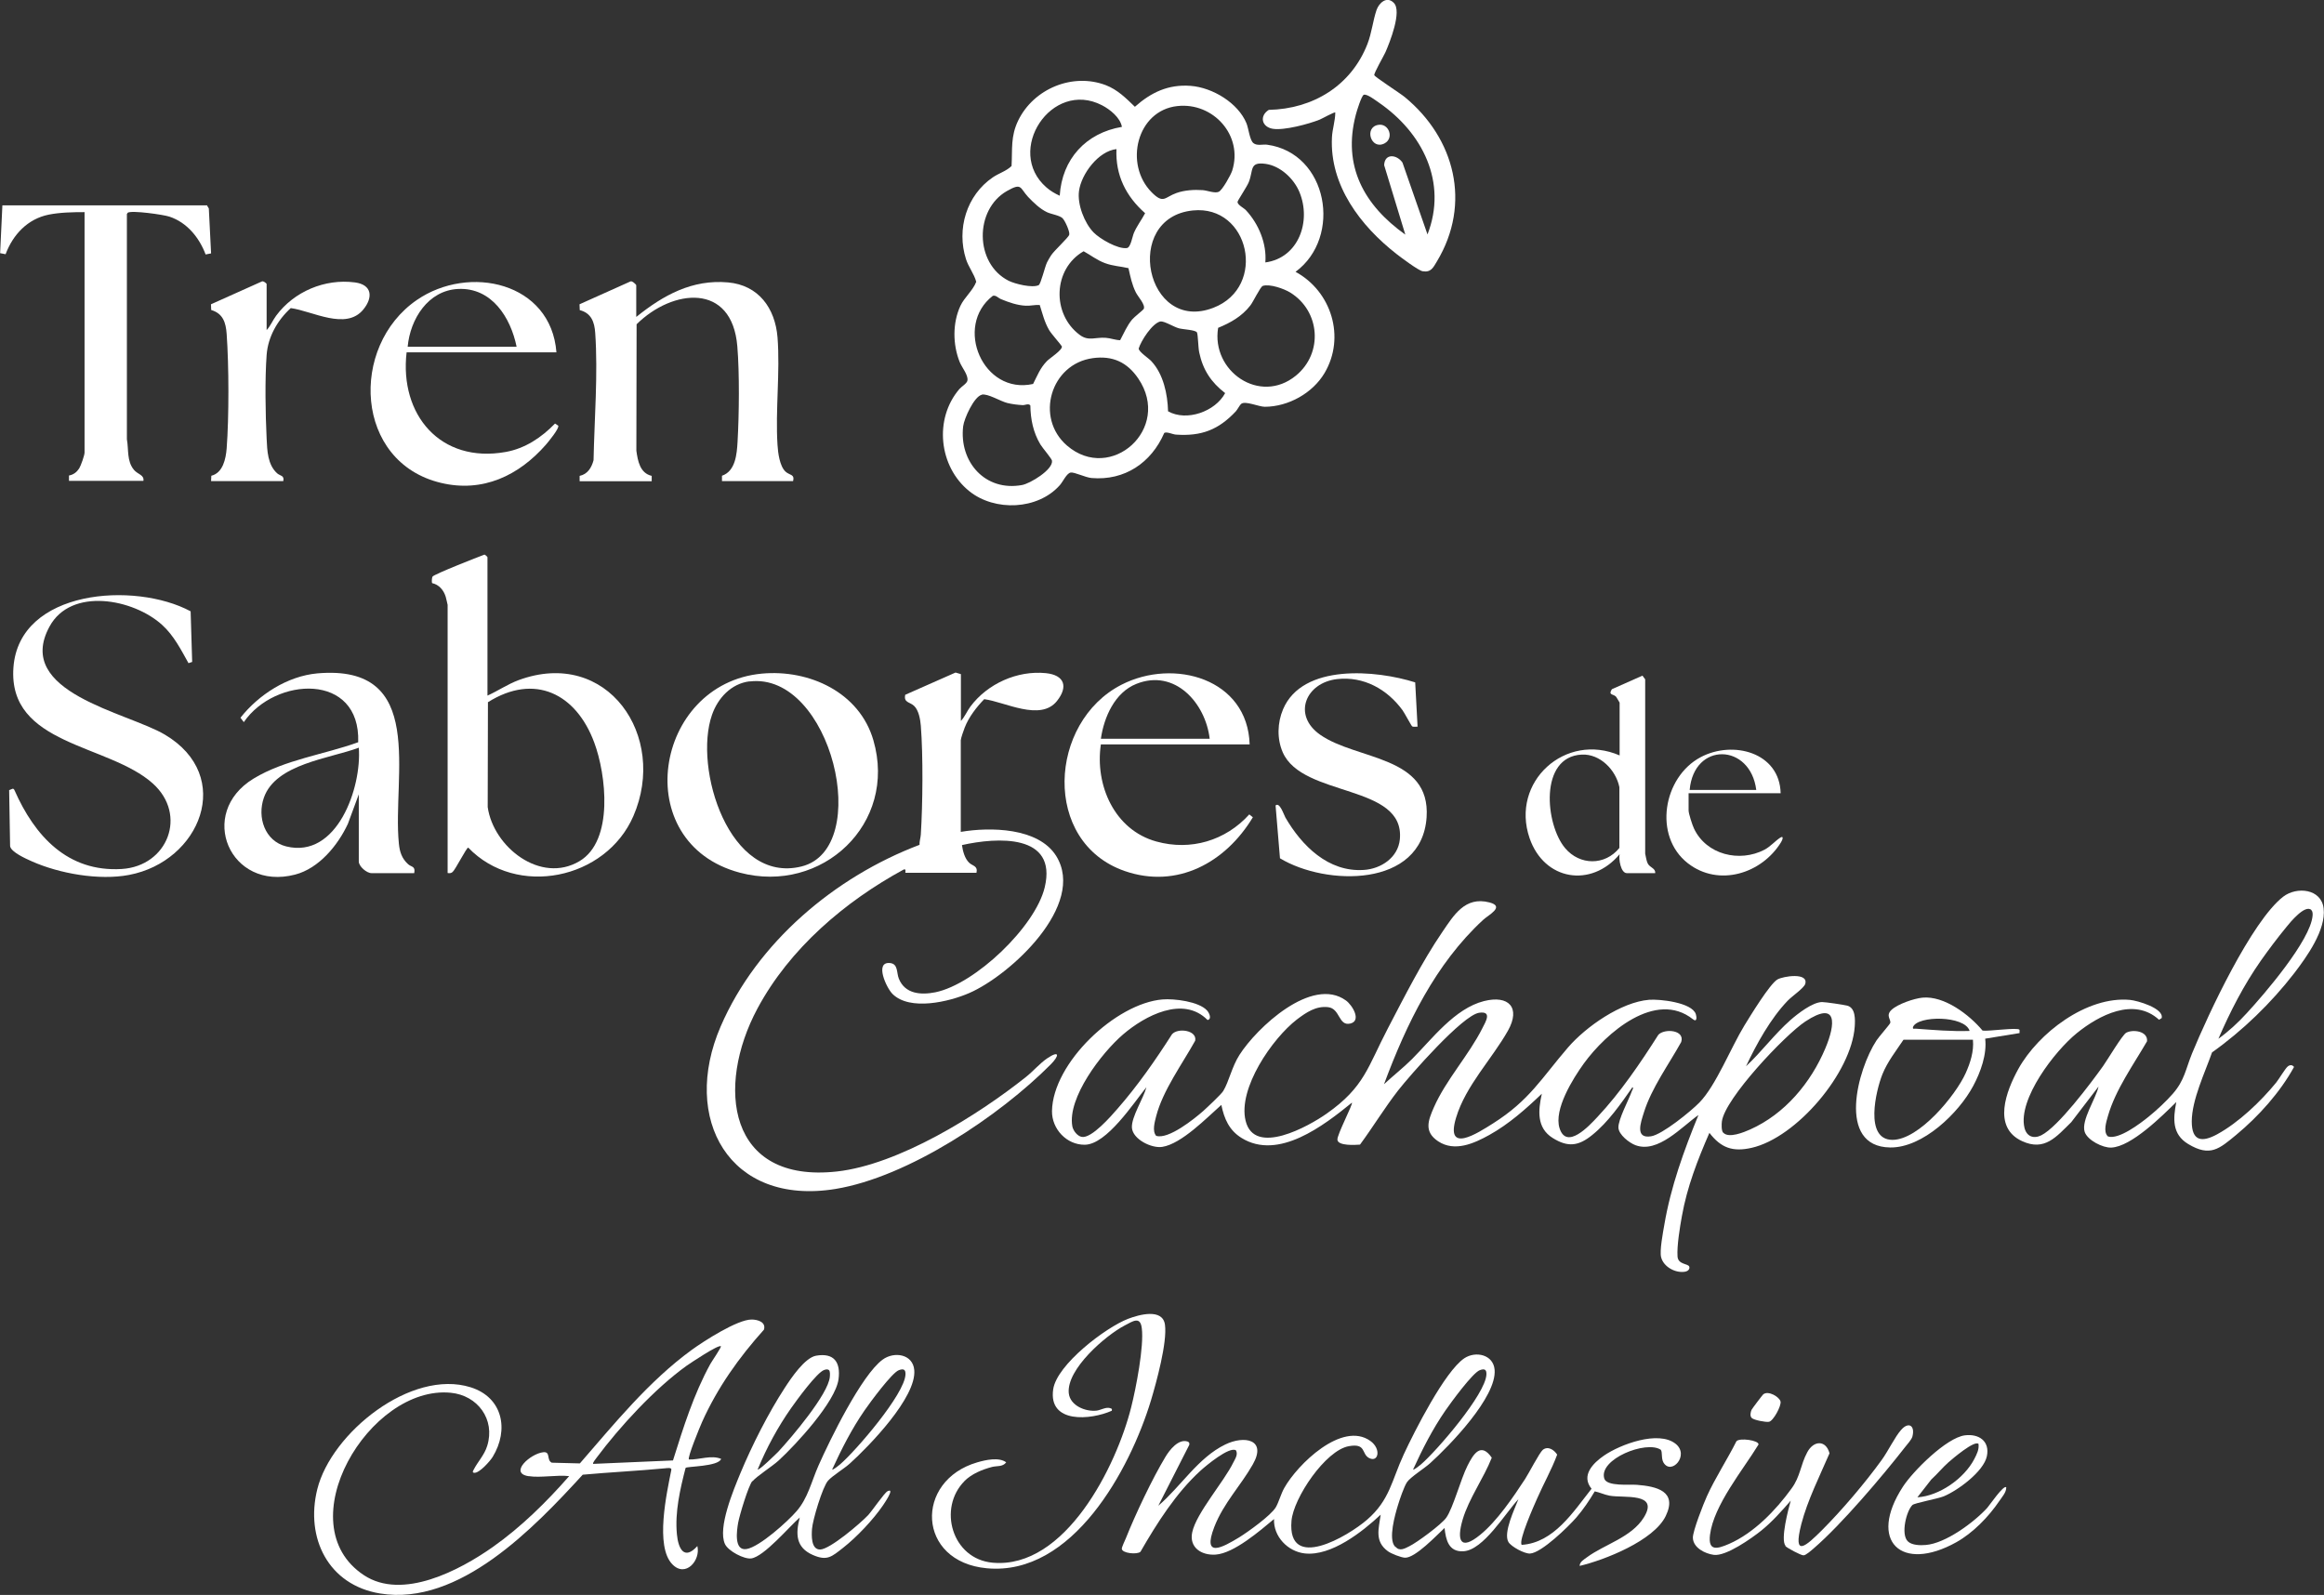
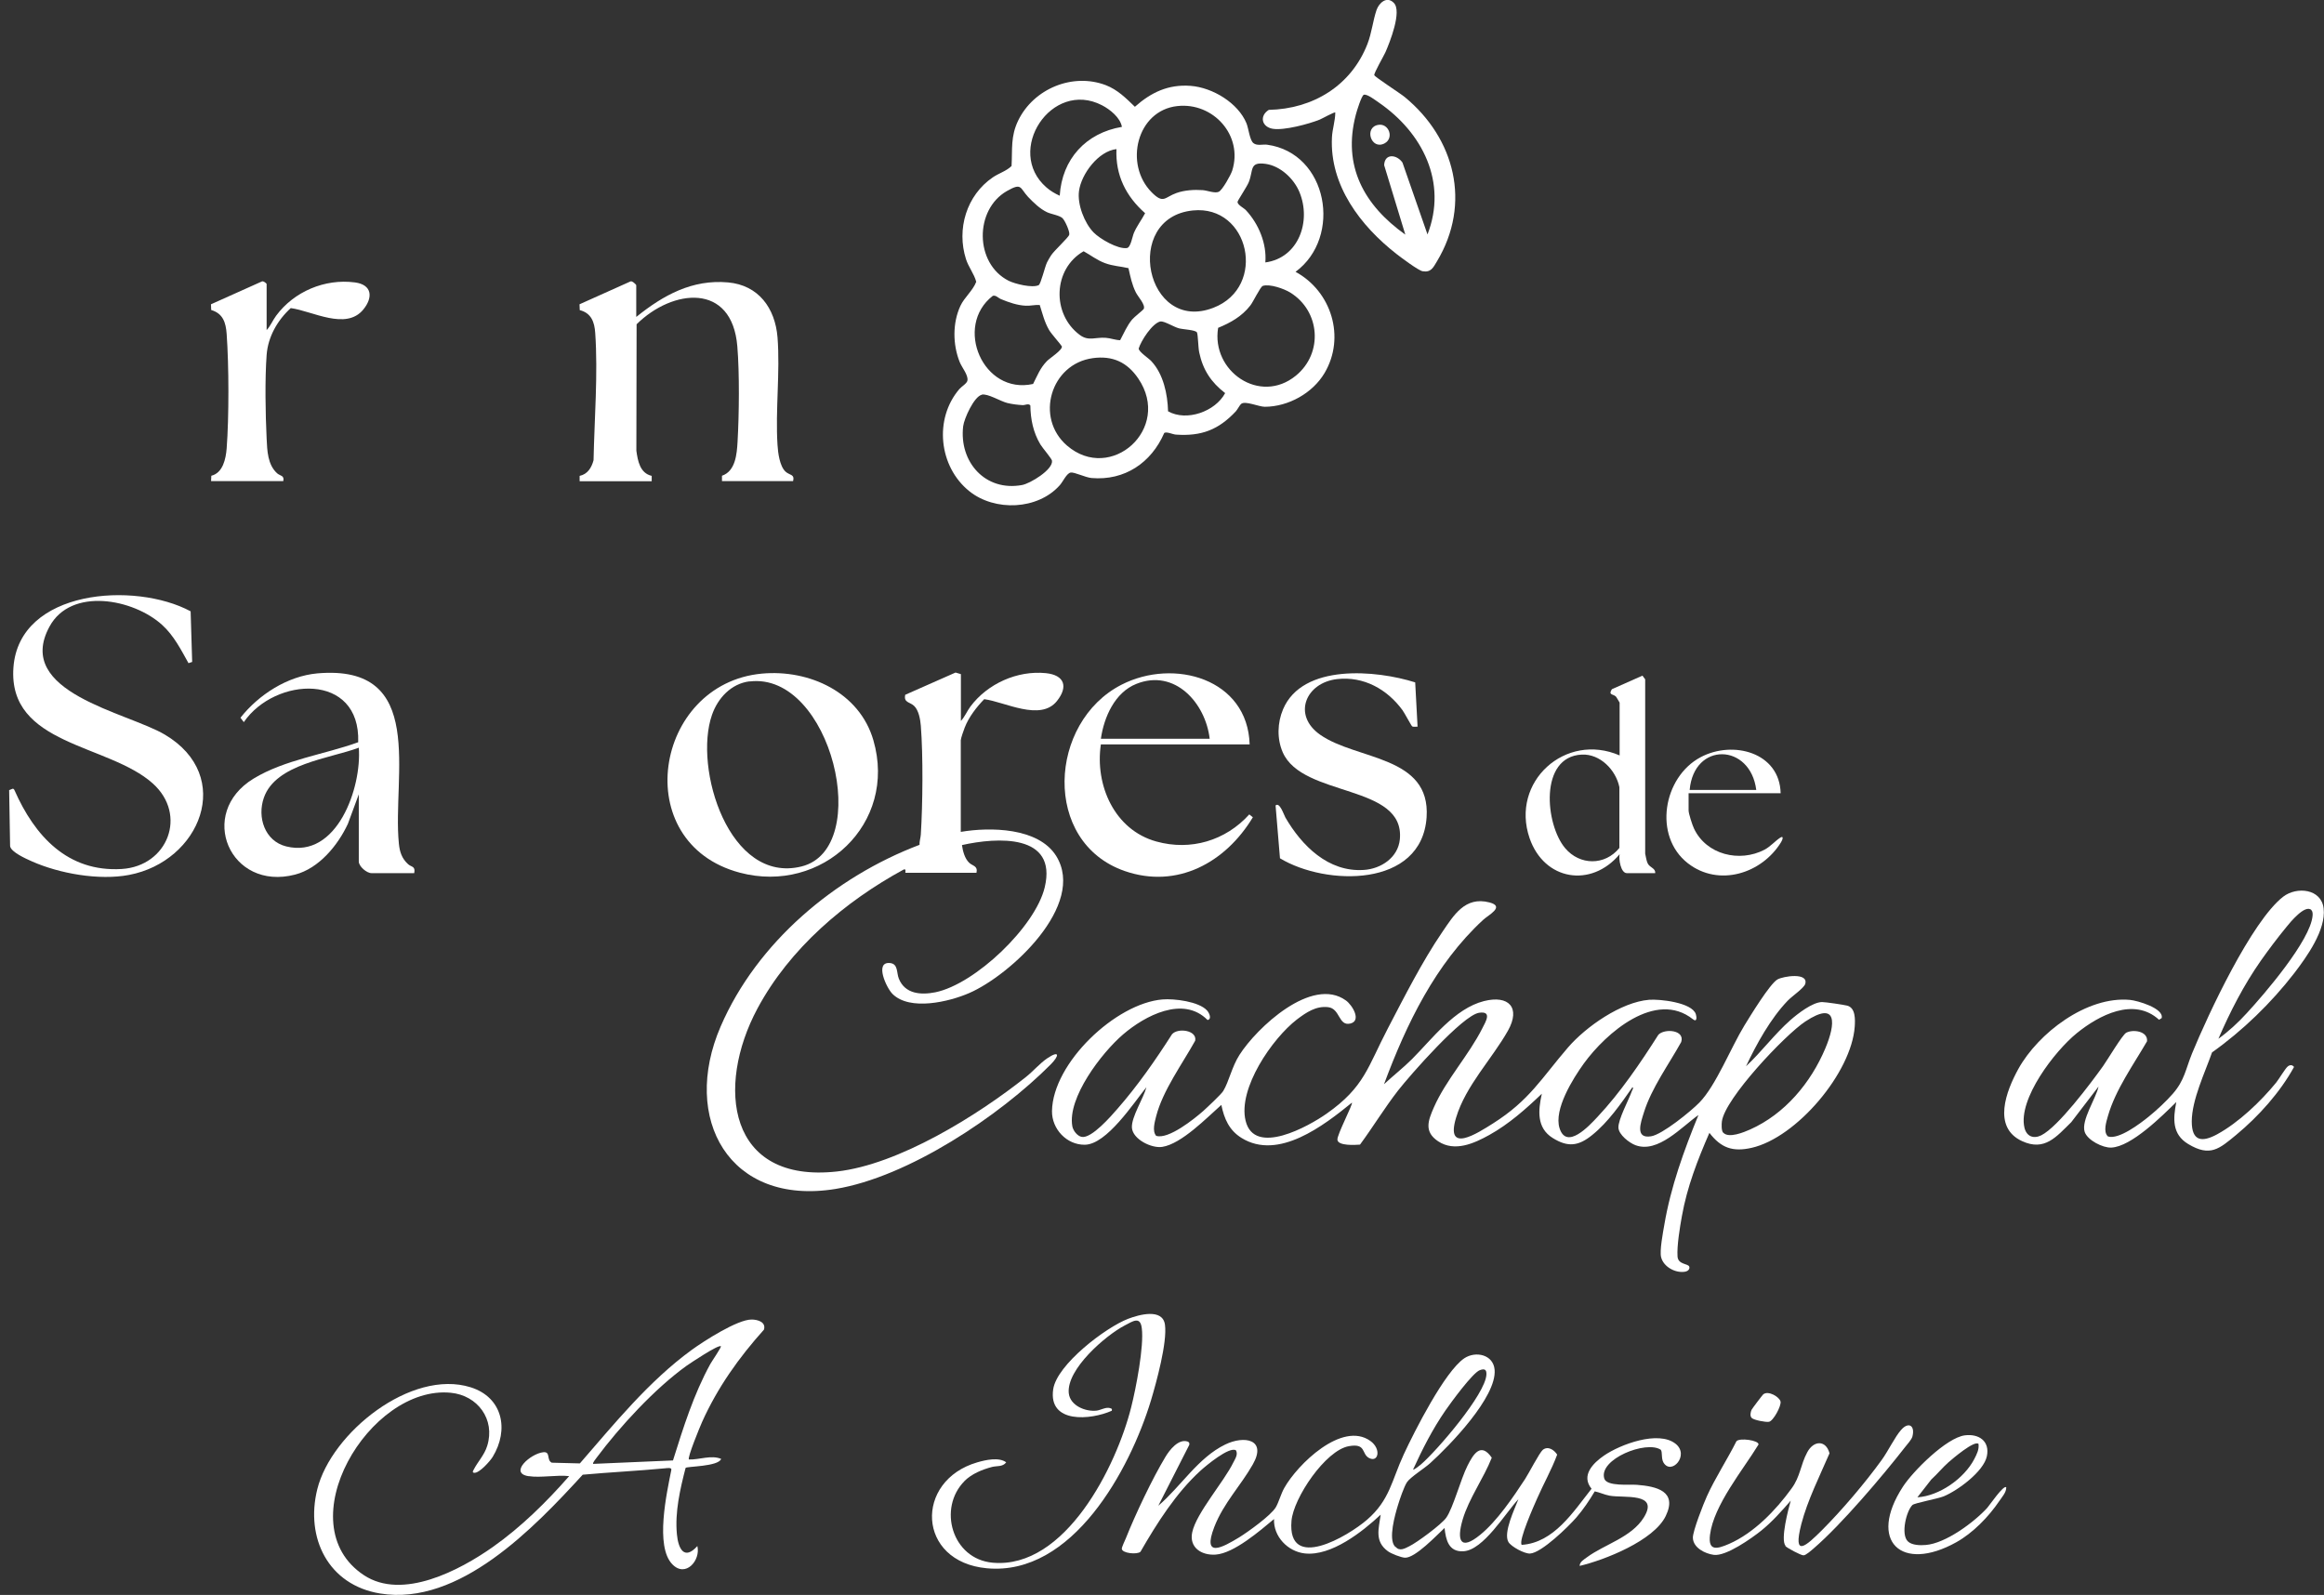
<svg xmlns="http://www.w3.org/2000/svg" id="Capa_2" data-name="Capa 2" viewBox="0 0 195.42 134.13">
  <rect x="0" y="0" width="195.42" height="134.13" fill="#333333" stroke="none" />
  <defs>
    <style>      .cls-1 {        fill: #fff;      }    </style>
  </defs>
  <g id="Capa_1-2" data-name="Capa 1">
-     <path class="cls-1" d="M104.37,33.96c-.12.1-.3.46-.45.63-1.45,1.55-2.89,2.11-5.04,1.96-.28-.02-.77-.27-.98-.14-1.09,2.51-3.33,4.03-6.12,3.79-.52-.05-1.44-.51-1.75-.46-.34.06-.65.77-.91,1.06-1.85,2.09-5.47,2.23-7.61.51-2.57-2.06-2.99-6.08-.84-8.59.2-.23.64-.47.68-.72.08-.46-.46-1.08-.65-1.55-.59-1.47-.61-3.29.06-4.73.33-.71,1.04-1.27,1.33-2.02-.18-.68-.64-1.22-.86-1.9-.81-2.53.04-5.38,2.26-6.89.52-.35,1.13-.52,1.57-.95.08-1.45-.09-2.48.56-3.83,1.3-2.67,4.57-4.03,7.36-2.97.99.38,1.71,1.1,2.45,1.82,1.36-1.21,2.81-1.9,4.68-1.76s4,1.45,4.7,3.14c.18.43.27,1.41.58,1.67s.8.09,1.16.14c5.11.7,6.35,7.77,2.39,10.69,3.02,1.64,4.22,5.5,2.44,8.51-1,1.69-3.04,2.83-5.02,2.84-.5,0-1.65-.52-1.98-.25ZM94.34,10.67c-.14-.78-1-1.47-1.68-1.82-4.24-2.19-8.19,3.85-4.67,6.91.33.29.72.52,1.12.7.19-3.08,2.2-5.28,5.23-5.79ZM99,8.92c-3.41.37-4.5,4.89-2.16,7.25,1.01,1.02,1.09.41,2.09.06.68-.24,1.48-.29,2.2-.24.4.03,1.02.29,1.35.14.31-.14,1.01-1.41,1.13-1.77.95-2.96-1.59-5.77-4.6-5.44ZM93.88,12.54c-1.51.16-2.96,2.09-3.15,3.53-.15,1.11.45,2.68,1.23,3.48.53.54,2.04,1.42,2.8,1.31.32-.05.45-.95.59-1.28.26-.6.64-1.08.94-1.65-1.61-1.42-2.5-3.19-2.41-5.38ZM106.4,22.07c2.8-.38,3.88-3.46,2.87-5.91-.47-1.14-1.61-2.21-2.85-2.38-1.38-.19-1.01.52-1.41,1.53-.13.35-.95,1.57-.95,1.67,0,.26.54.51.71.7,1.07,1.15,1.76,2.81,1.63,4.39ZM89.36,18.36c-.26-.25-.94-.34-1.31-.51-.6-.28-1.15-.82-1.6-1.29-.71-.77-.51-1.22-1.79-.49-2.73,1.57-2.71,6.09.15,7.54.54.27,2,.63,2.53.37.18-.09.52-1.54.7-1.91.09-.18.23-.42.34-.59.29-.44,1.46-1.49,1.53-1.74s-.36-1.19-.55-1.37ZM100.3,17.7c-5.95.61-3.95,10.39,1.74,8.18,4.54-1.76,3.02-8.67-1.74-8.18ZM94.88,22.55c-.69-.16-1.28-.17-1.96-.42s-1.2-.67-1.8-1c-2.58,1.48-2.7,5.28-.32,7.04.74.55,1.3.17,2.19.24.41.03.79.19,1.2.2.32-.59.57-1.21,1-1.73.18-.22.95-.82.98-.89.18-.35-.48-1.03-.66-1.4-.33-.66-.46-1.33-.62-2.04ZM106.18,24.05c-.2.06-.8,1.34-1.05,1.65-.71.91-1.65,1.44-2.7,1.87-.6,3.64,3.51,6.5,6.54,4.02,2.31-1.89,2.05-5.43-.48-6.99-.52-.32-1.71-.74-2.3-.56ZM83.48,24.88c-3.29,2.55-.82,8.35,3.39,7.41.37-.72.58-1.32,1.16-1.92.24-.25,1.33-.94,1.26-1.24-.02-.08-.89-1.06-1.07-1.37-.4-.69-.55-1.36-.79-2.11-.4-.03-.76.08-1.18.06-.7-.03-1.42-.28-2.07-.55-.25-.1-.43-.36-.71-.28ZM97.59,27.03c-.69.14-1.64,1.62-1.84,2.28,0,.28.86.83,1.07,1.07,1.01,1.09,1.36,2.76,1.4,4.21,1.56.88,3.97.02,4.8-1.53-1.18-.91-1.87-1.95-2.18-3.42-.09-.41-.1-1.51-.19-1.68-.11-.22-1.15-.25-1.52-.35-.42-.11-1.25-.63-1.54-.57ZM91.89,30.12c-3.54.48-4.88,5.01-2.17,7.35,3.68,3.18,8.85-1.42,6-5.63-.93-1.38-2.17-1.95-3.84-1.72ZM82.55,33.2c-.65.16-1.48,2-1.56,2.65-.35,2.99,1.85,5.51,4.95,4.94.68-.12,2.63-1.3,2.52-2.05-.03-.18-.8-1.07-.98-1.37-.6-1.01-.82-2.09-.84-3.27-.14-.2-.45-.02-.64-.03-.41-.02-.9-.08-1.3-.18-.57-.14-1.66-.82-2.15-.7Z" />
+     <path class="cls-1" d="M104.37,33.96c-.12.1-.3.46-.45.63-1.45,1.55-2.89,2.11-5.04,1.96-.28-.02-.77-.27-.98-.14-1.09,2.51-3.33,4.03-6.12,3.79-.52-.05-1.44-.51-1.75-.46-.34.06-.65.77-.91,1.06-1.85,2.09-5.47,2.23-7.61.51-2.57-2.06-2.99-6.08-.84-8.59.2-.23.64-.47.68-.72.08-.46-.46-1.08-.65-1.55-.59-1.47-.61-3.29.06-4.73.33-.71,1.04-1.27,1.33-2.02-.18-.68-.64-1.22-.86-1.9-.81-2.53.04-5.38,2.26-6.89.52-.35,1.13-.52,1.57-.95.08-1.45-.09-2.48.56-3.83,1.3-2.67,4.57-4.03,7.36-2.97.99.38,1.71,1.1,2.45,1.82,1.36-1.21,2.81-1.9,4.68-1.76s4,1.45,4.7,3.14c.18.43.27,1.41.58,1.67s.8.09,1.16.14c5.11.7,6.35,7.77,2.39,10.69,3.02,1.64,4.22,5.5,2.44,8.51-1,1.69-3.04,2.83-5.02,2.84-.5,0-1.65-.52-1.98-.25ZM94.34,10.67c-.14-.78-1-1.47-1.68-1.82-4.24-2.19-8.19,3.85-4.67,6.91.33.29.72.52,1.12.7.19-3.08,2.2-5.28,5.23-5.79ZM99,8.92c-3.41.37-4.5,4.89-2.16,7.25,1.01,1.02,1.09.41,2.09.06.68-.24,1.48-.29,2.2-.24.4.03,1.02.29,1.35.14.31-.14,1.01-1.41,1.13-1.77.95-2.96-1.59-5.77-4.6-5.44ZM93.88,12.54c-1.51.16-2.96,2.09-3.15,3.53-.15,1.11.45,2.68,1.23,3.48.53.54,2.04,1.42,2.8,1.31.32-.05.45-.95.59-1.28.26-.6.64-1.08.94-1.65-1.61-1.42-2.5-3.19-2.41-5.38ZM106.4,22.07c2.8-.38,3.88-3.46,2.87-5.91-.47-1.14-1.61-2.21-2.85-2.38-1.38-.19-1.01.52-1.41,1.53-.13.35-.95,1.57-.95,1.67,0,.26.54.51.71.7,1.07,1.15,1.76,2.81,1.63,4.39ZM89.36,18.36c-.26-.25-.94-.34-1.31-.51-.6-.28-1.15-.82-1.6-1.29-.71-.77-.51-1.22-1.79-.49-2.73,1.57-2.71,6.09.15,7.54.54.27,2,.63,2.53.37.18-.09.52-1.54.7-1.91.09-.18.23-.42.34-.59.29-.44,1.46-1.49,1.53-1.74s-.36-1.19-.55-1.37ZM100.3,17.7c-5.95.61-3.95,10.39,1.74,8.18,4.54-1.76,3.02-8.67-1.74-8.18ZM94.88,22.55c-.69-.16-1.28-.17-1.96-.42s-1.2-.67-1.8-1c-2.58,1.48-2.7,5.28-.32,7.04.74.55,1.3.17,2.19.24.41.03.79.19,1.2.2.32-.59.57-1.21,1-1.73.18-.22.95-.82.98-.89.18-.35-.48-1.03-.66-1.4-.33-.66-.46-1.33-.62-2.04M106.18,24.05c-.2.06-.8,1.34-1.05,1.65-.71.91-1.65,1.44-2.7,1.87-.6,3.64,3.51,6.5,6.54,4.02,2.31-1.89,2.05-5.43-.48-6.99-.52-.32-1.71-.74-2.3-.56ZM83.48,24.88c-3.29,2.55-.82,8.35,3.39,7.41.37-.72.58-1.32,1.16-1.92.24-.25,1.33-.94,1.26-1.24-.02-.08-.89-1.06-1.07-1.37-.4-.69-.55-1.36-.79-2.11-.4-.03-.76.08-1.18.06-.7-.03-1.42-.28-2.07-.55-.25-.1-.43-.36-.71-.28ZM97.59,27.03c-.69.14-1.64,1.62-1.84,2.28,0,.28.86.83,1.07,1.07,1.01,1.09,1.36,2.76,1.4,4.21,1.56.88,3.97.02,4.8-1.53-1.18-.91-1.87-1.95-2.18-3.42-.09-.41-.1-1.51-.19-1.68-.11-.22-1.15-.25-1.52-.35-.42-.11-1.25-.63-1.54-.57ZM91.89,30.12c-3.54.48-4.88,5.01-2.17,7.35,3.68,3.18,8.85-1.42,6-5.63-.93-1.38-2.17-1.95-3.84-1.72ZM82.55,33.2c-.65.16-1.48,2-1.56,2.65-.35,2.99,1.85,5.51,4.95,4.94.68-.12,2.63-1.3,2.52-2.05-.03-.18-.8-1.07-.98-1.37-.6-1.01-.82-2.09-.84-3.27-.14-.2-.45-.02-.64-.03-.41-.02-.9-.08-1.3-.18-.57-.14-1.66-.82-2.15-.7Z" />
    <path class="cls-1" d="M116.39,91.17c.75-.7,1.62-1.38,2.34-2.1,1.69-1.69,3.58-4.25,6.05-4.88,2.09-.53,3.11.55,2.02,2.49-1.33,2.36-3.55,4.62-4.36,7.31-.94,3.1,1.8,1.31,3.1.49,3.08-1.95,4.07-3.79,6.31-6.39,1.51-1.75,4.47-3.82,6.82-4.01.88-.07,3.61.22,3.93,1.21.08.25.1.7-.24.43-3.14-2.5-7.32,1.16-9.18,3.72-.91,1.26-2.54,3.86-2.04,5.44.59,1.86,2.5-.21,3.18-.94,1.92-2.04,3.63-4.56,5.13-6.92.51-.54,2.25-.42,1.92.61-1.04,1.88-2.5,3.87-3.14,5.93-.26.84-.77,2.22.6,2,.94-.14,3.36-2.11,4.07-2.84,1.39-1.42,2.65-4.63,3.79-6.49.48-.78,2.13-3.49,2.77-3.86.49-.28,2.62-.61,2.34.37-.1.35-1.13,1.05-1.48,1.42-1.44,1.5-2.62,3.64-3.5,5.51,1.3-1.21,2.4-2.71,3.73-3.88.6-.53,1.86-1.51,2.66-1.52.3,0,1.78.22,2.11.3.72.18.68,1.18.64,1.77-.27,3.86-4.88,9.33-8.67,10.19-1.59.36-2.57.01-3.55-1.26-.99,2.27-1.87,4.53-2.31,6.99-.17.93-.43,2.51-.37,3.41.05.7.91.58.99.86.06.21-.13.37-.32.41-.81.16-1.84-.38-2.05-1.21-.14-.54.16-2.1.27-2.73.54-3.19,1.65-6.25,2.87-9.23-1.41.99-3.4,3.24-5.29,2.54-.52-.19-1.41-.88-1.44-1.47-.03-.69.87-2.34,1.13-3.08.03-.09.17-.27.05-.33-.97,1.39-2.04,2.94-3.37,4.01-1.15.94-2.05,1.07-3.34.26-1.36-.85-1.22-2.32-.91-3.72-1.35,1.29-2.78,2.56-4.42,3.47-1.28.71-2.91,1.45-4.3.53-1.2-.8-.85-1.73-.36-2.85,1.02-2.32,2.94-4.39,4.08-6.66.28-.55.84-1.46-.27-1.3-1.39.2-5.82,5.26-6.82,6.54-1.14,1.47-2.11,3.07-3.2,4.55-.41.03-1.85.12-1.9-.41-.04-.42,1.32-2.99,1.22-3.12-2.35,1.91-6.18,4.89-9.28,2.97-1.05-.65-1.46-1.62-1.7-2.78-1.21,1.07-3.35,3.28-4.97,3.53-.9.14-2.48-.64-2.55-1.61-.06-.9.99-2.5,1.22-3.41-1.07,1.32-3.34,4.82-5.18,4.84-1.53.02-2.78-1.33-2.76-2.83.06-4.04,5.36-9.07,9.3-9.39.97-.08,3.05.17,3.74.93.19.21.42.73.04.8-2.05-2.08-5.28-.35-7.1,1.21s-4.7,5.34-4.27,7.73c.07.37.42.82.79.89.83.15,2.48-1.76,3.01-2.37,1.69-1.93,3.2-4.1,4.58-6.26.49-.57,2.13-.34,1.95.54-1.08,1.95-2.72,4.18-3.28,6.35-.12.48-.35,1.25,0,1.65,1.02.33,3.2-1.42,3.96-2.09.31-.28,1.52-1.41,1.68-1.68.48-.79.72-2.03,1.36-3.03,1.45-2.28,6.1-6.66,8.96-4.58.54.39,1.34,1.72.35,1.94s-.83-1.26-1.85-1.38-1.84.44-2.62,1.03c-2.08,1.6-4.98,5.81-4.32,8.52.73,3.03,5.32.46,6.82-.6,3.19-2.24,3.45-3.93,5.15-7.18,1.38-2.64,2.88-5.61,4.55-8.06.99-1.45,1.93-3.05,3.98-2.52,1.36.35-.11,1.07-.54,1.48-4,3.7-6.43,8.73-8.31,13.78ZM144.91,95.26c.46.49,1.73-.04,2.25-.27,2.92-1.3,5.11-3.93,6.33-6.83.86-2.04,1.05-4.06-1.69-2.25-1.7,1.12-6.76,6.47-7.01,8.4-.03.23-.05.78.11.95Z" />
    <path class="cls-1" d="M80.8,56.71v3.92c.33-.35.51-.82.8-1.21,1.43-1.92,3.94-3.05,6.34-2.81,1.57.16,1.9,1.13.94,2.34-1.39,1.75-4.39.07-6.12-.15-.65.67-1.3,1.51-1.64,2.39-.08.2-.33.91-.33,1.07v7.7c2.46-.42,6.52-.37,8.02,2.02,2.57,4.13-3.87,10.04-7.3,11.53-1.69.74-5,1.53-6.46.08-.51-.5-1.54-2.73-.21-2.6.69.07.54.8.74,1.31.52,1.3,1.86,1.39,3.07,1.15,3.34-.68,8.41-5.51,9.2-8.83,1.08-4.53-4.02-4.21-6.96-3.55.07.5.23,1.13.61,1.49.3.28.74.25.61.84h-5.98c-.01-.13.08-.33-.13-.28-4.97,2.7-9.61,6.66-12.31,11.7-3.52,6.58-2.5,14.72,6.69,13.7,5.19-.58,11.82-4.71,15.88-7.94.61-.48,1.16-1.14,1.79-1.57,1.05-.71,1.05-.25.31.5-4.32,4.35-12,9.48-18.11,10.48-8.93,1.45-13.01-5.91-9.65-13.67,3.05-7.06,9.61-12.58,16.72-15.27-.01-.3.09-.58.11-.87.16-2.55.2-6.63,0-9.15-.04-.52-.18-1.31-.57-1.67-.35-.33-.89-.26-.74-.93l4.23-1.87.44.13Z" />
    <path class="cls-1" d="M117.35,130.09c.35.39.77.14,1.15-.05.66-.32,2.7-1.83,3.11-2.4.58-.82,1.22-3.25,1.79-4.38.49-.97,1.12-2.01,2.04-.67-.68,1.73-1.93,3.44-2.45,5.21s-.18,2.63,1.47,1.28c1.42-1.15,2.79-3.18,3.79-4.71.3-.46,1.21-2.22,1.48-2.44.44-.35.95,0,1.21.4-.46,1.25-1.15,2.46-1.69,3.7-.23.52-1.6,3.58-1.29,3.89,2.71-.18,4.34-2.79,5.87-4.72-.91-1.11.13-2.16,1.05-2.79,1.37-.94,4.57-2.14,6.02-.99,1.2.96-.36,2.68-1.02,1.58-.21-.36-.07-.88-.23-1.08-1.22-.81-5.24.79-4.75,2.42.2.69,2.17.48,2.74.53,1.67.13,3.43.54,2.43,2.62s-5.16,3.71-7.24,4.2c0-.35.37-.54.62-.73,1.46-1.08,3.75-1.67,4.78-3.35,1.32-2.14-1.71-1.6-2.9-1.83-.42-.08-.81-.27-1.23-.36-.45.76-.97,1.53-1.55,2.2-.67.77-2.92,2.97-3.89,3.03-.46.03-1.59-.58-1.82-.97-.45-.78.53-2.79.84-3.6-1.09,1.15-2.94,4.3-4.64,4.38-1.23.06-1.46-.96-1.57-1.96-.65.6-2.48,2.55-3.34,2.5-.33-.02-1.15-.34-1.42-.54-1.14-.83-.78-1.88-.61-3.08-1.54,1.44-4.16,3.51-6.39,3.26-1.42-.16-2.64-1.42-2.58-2.89-1.17.97-3.36,2.88-4.91,2.99-1.18.08-2.24-.59-1.97-1.87.34-1.62,2.66-4.24,3.46-5.88.16-.32.41-.67.22-1.02-.56-.35-2.54,1.31-2.98,1.71-2.06,1.88-3.66,4.41-5.05,6.82-.28.26-1.57.13-1.57-.26,0-.13.26-.69.34-.87.79-1.99,2.23-5.03,3.33-6.85.34-.57,1.09-1.54,1.86-1.29.14.05.18.15.14.29l-2.6,5.11c1.9-1.62,3.34-4.04,5.63-5.15,1.6-.78,3.52-.44,2.32,1.67-1,1.77-2.46,3.25-3.24,5.26-1.04,2.69.69,1.73,2.09.88.73-.45,2.67-1.84,3.08-2.53.25-.43.43-1.12.71-1.62,1.1-1.97,4.86-5.66,7.24-3.96.94.67.68,1.86-.12,1.43-.64-.35-.21-1.25-1.68-.99-1.97.34-4.67,4.37-4.83,6.28-.37,4.33,4.76,1.29,6.35-.09,1.92-1.66,2.07-3.3,3.09-5.5.89-1.92,3.45-6.98,5.09-8.08.96-.64,2.45-.31,2.55.97.19,2.28-3.78,6.37-5.42,7.85-.47.43-1.66,1.17-1.95,1.6-.25.38-.62,1.47-.76,1.94-.24.78-.83,2.84-.25,3.47ZM118.82,123.58c.07.07.56-.34.66-.42,1.33-1.14,5.45-5.92,5.51-7.57.02-.42-.16-.51-.56-.36-.6.22-2.43,2.73-2.88,3.38-1.08,1.56-1.94,3.25-2.73,4.98Z" />
-     <path class="cls-1" d="M41.01,58.49c.88-.4,1.68-.95,2.59-1.29,7.47-2.76,12.57,4.72,9.66,11.43-2.32,5.34-9.82,6.89-13.89,2.65-.14,0-1.08,1.86-1.31,2.05-.14.12-.25.11-.42.09v-22.55s-.13-.59-.16-.68c-.17-.55-.55-1.02-1.14-1.15-.05-.06-.03-.46.03-.55.13-.2,3.85-1.66,4.37-1.85.07.02.25.19.25.22v11.63ZM41.03,59.07l-.02,8.8c.47,3.36,4.45,6.5,7.72,4.55,2.9-1.72,2.24-7.29,1.24-9.97-1.52-4.11-5.01-5.87-8.95-3.39Z" />
    <path class="cls-1" d="M53.52,26.64c2.26-1.82,4.69-3.16,7.7-2.89,2.57.23,3.96,2.17,4.16,4.62.23,2.92-.19,6.12,0,9.06.04.65.18,1.77.67,2.23.34.32.79.2.64.8h-5.98v-.45c1.14-.39,1.25-1.82,1.31-2.86.13-2.29.17-5.75-.02-8.02-.44-5.39-5.44-4.85-8.47-1.86l-.02,10.63c.12.86.3,1.89,1.29,2.12v.45s-6.06,0-6.06,0v-.45c.68-.14,1.01-.71,1.17-1.32.07-3.43.38-7.28.14-10.7-.06-.92-.33-1.67-1.3-1.92l-.02-.49,4.28-1.92c.13-.09.49.27.49.31v2.66Z" />
    <path class="cls-1" d="M16.15,55.67l-.3.1c-.62-1.11-1.23-2.32-2.21-3.21-2.41-2.2-7.67-3.21-9.48.14-3.01,5.54,6.53,7.2,9.7,9.08,5.91,3.5,2.97,10.67-3.01,11.8-2.52.48-5.86-.11-8.19-1.15-.47-.21-1.74-.77-1.81-1.27l-.08-4.71c.23-.07.35-.24.46.03,1.68,3.8,4.44,6.88,9.01,6.6,3.86-.24,5.55-4.55,2.61-7.19-3.73-3.35-12.2-3.19-11.72-9.76s10.21-7.24,14.9-4.72l.13,4.28Z" />
    <path class="cls-1" d="M186.01,88.49c-.6,1.72-1.7,3.98-1.71,5.82,0,1.68.86,1.77,2.12,1.09,1.82-.99,3.68-2.77,4.98-4.36.24-.3.77-1.2.98-1.36.18-.14.38-.14.52.05-1.17,2.13-2.98,4.15-4.85,5.7-1.44,1.19-2.2,1.89-4.05.78-1.37-.83-1.27-2.13-1-3.53-1.18,1.16-3.78,3.76-5.47,3.83-.72.03-1.99-.62-2.23-1.31-.33-.96.96-2.84,1.16-3.82l-2.29,2.99c-1.26,1.23-2.23,2.47-4.13,1.6-2.54-1.16-1.33-4.24-.33-6.06,1.68-3.04,5.77-6.16,9.4-5.82.59.05,2.87.7,2.66,1.53l-.22.14c-2.11-1.93-5.06-.38-6.92,1.13s-4.95,5.54-4.4,7.94c.17.73.75.97,1.41.65,1.42-.7,4.19-4.41,5.2-5.82.35-.49,1.63-2.64,1.95-2.81.58-.31,1.84-.13,1.75.72-1.13,1.95-2.65,4.07-3.28,6.26-.14.5-.43,1.34-.01,1.74.9.31,2.75-1.11,3.44-1.67s1.45-1.27,2.01-1.91c1-1.14,1.08-2.06,1.63-3.41,1.34-3.26,5-11.11,7.66-13.17,1.13-.87,3.21-.68,3.4.99.21,1.8-1.42,4.07-2.47,5.44-1.94,2.51-4.34,4.84-6.92,6.67ZM194.37,76.54c-.53-.54-1.83,1.07-2.12,1.43-.7.85-1.5,1.91-2.14,2.82-1.43,2.04-2.58,4.28-3.57,6.57.87-.63,1.66-1.36,2.38-2.15,1.49-1.61,5.37-6.13,5.54-8.2.01-.15.02-.35-.1-.46Z" />
    <path class="cls-1" d="M44.42,124.14c-1.63-.27.18-1.89,1.26-2.01.65-.07.25.66.72.88l2.36.06c2.91-3.35,5.8-6.92,9.41-9.55,1.02-.74,3.83-2.55,5.03-2.55.51,0,1.23.21,1.04.85-2.11,2.35-3.91,4.88-5.21,7.78-.17.38-1.25,3-1.1,3.14.89.03,1.87-.4,2.71-.05-.23.66-2.92.62-2.99.76-.46,1.78-.91,3.72-.73,5.58.11,1.18.6,2.24,1.72.99.29,1.19-.98,2.69-2.1,1.54-1.48-1.51-.47-6.02-.09-7.94.06-.23-.37-.15-.51-.14-2.31.22-4.63.33-6.94.54-4.06,4.43-10.38,11.08-17.04,9.99-4.35-.71-6.3-4.66-5.28-8.77,1.18-4.74,7.9-10.14,12.9-8.57,2.7.85,3.24,3.57,1.85,5.85-.22.36-1.13,1.39-1.56,1.34-.17-.02-.11-.13-.05-.24.34-.68.91-1.24,1.15-2.03.69-2.23-.81-4.24-3.06-4.46-6.85-.68-13.82,11.04-7.31,15.34,3.24,2.14,8.06-.41,10.84-2.37,2.37-1.67,4.52-3.79,6.42-5.96-1.03-.12-2.42.16-3.41,0ZM60.62,113.22c-.19-.18-2.57,1.42-2.89,1.64-2.67,1.92-5.6,5.1-7.57,7.74-.06.09-.36.44-.28.51l6.71-.29c.87-2.77,1.74-5.56,3.14-8.11.09-.17.95-1.43.89-1.49Z" />
    <path class="cls-1" d="M34.84,73.43h-3.6c-.41,0-1.07-.57-1.07-.98v-5.65l-.92,2.49c-.84,1.8-2.43,3.74-4.43,4.26-5.49,1.43-8.29-5.16-3.5-8.07,2.61-1.59,5.96-2.03,8.8-3.06.2-5.91-7-5.51-9.62-1.69l-.28-.37c1.53-1.94,3.95-3.5,6.46-3.73,9.27-.81,6.29,8.61,6.86,14.31.07.71.25,1.26.78,1.74.28.25.63.15.51.75ZM30.17,62.88c-2.45.92-6.98,1.35-7.98,4.2-.58,1.64.07,3.65,1.87,4.1,4.3,1.07,6.37-4.98,6.11-8.31Z" />
    <path class="cls-1" d="M64.06,56.65c3.99-.37,8.21,1.57,9.38,5.6,2.04,7.02-4.32,12.98-11.23,11.14-9.4-2.5-7.22-15.89,1.85-16.74ZM63.03,57.3c-1.55.19-2.67,1.41-3.16,2.82-1.57,4.49,1.44,14.25,7.52,12.75s2.51-16.4-4.36-15.56Z" />
-     <path class="cls-1" d="M17.42,17.3l.14.23.19,3.78-.46.09c-.53-1.41-1.56-2.69-3.04-3.18-.5-.17-3.19-.55-3.51-.33l-.07.11v18.94c.16.88-.02,1.83.59,2.57.32.39.88.42.8.93h-6.26v-.45c.39-.07.66-.29.86-.6.14-.22.45-1.1.45-1.33v-20.22c-.98,0-2.05.02-3.01.21-1.78.36-3.01,1.68-3.63,3.33l-.46-.09.19-4.02h17.23Z" />
    <path class="cls-1" d="M117.2.24c.71.7-.34,3.33-.7,4.15-.15.33-.98,1.76-.94,1.93.04.15,2.2,1.54,2.56,1.84,4.22,3.47,5.63,8.96,2.71,13.82-.32.53-.5.95-1.21.83-.35-.06-1.82-1.16-2.19-1.45-3.01-2.35-5.63-5.76-5.43-9.8.03-.69.28-1.4.28-2.1-.06-.07-1.13.53-1.31.6-.92.37-3.01.93-3.95.77s-1.13-1.09-.33-1.59c3.72-.08,6.92-2.03,8.29-5.53.37-.95.46-1.96.77-2.87.21-.6.86-1.19,1.44-.61ZM120.03,19.73c1.71-4.4-.42-8.58-4.08-11.1-.27-.18-.99-.75-1.27-.66-.19.06-.6,1.39-.67,1.67-1.14,4.32.69,7.62,4.16,10.09l-1.78-5.84c.04-1.02,1.07-.9,1.54-.22l2.11,6.06Z" />
    <path class="cls-1" d="M105.09,62.6h-12.52c-.51,3.43,1.14,7.2,4.67,8.17,2.89.8,5.81-.07,7.81-2.28l.3.24c-2.27,3.78-6.34,6.06-10.78,4.52-6.97-2.43-6.42-12.52-.26-15.67,4.4-2.25,10.61-.51,10.77,5.03ZM101.72,62.13c-.35-3-2.92-5.91-6.16-4.62-1.82.72-2.73,2.8-2.99,4.62h9.15Z" />
-     <path class="cls-1" d="M46.8,29.63h-12.61c-.61,5.25,2.85,9.36,8.33,8.38,1.63-.29,3.02-1.22,4.15-2.39l.27.18c.11.22-.84,1.37-1.03,1.59-2.28,2.61-5.32,4.06-8.83,3.22-7.27-1.73-7.72-11.47-2.03-15.38,4.39-3.02,11.29-1.5,11.74,4.41ZM43.44,29.16c-.5-2.46-2.09-4.99-4.91-4.86-2.54.12-4.04,2.54-4.25,4.86h9.15Z" />
    <path class="cls-1" d="M119,57.38l.2,3.73c-.14-.01-.34.04-.45-.02-.07-.04-.65-1.14-.82-1.37-1.29-1.76-3.26-2.86-5.49-2.61-2.65.3-3.79,3.03-1.43,4.68,3.06,2.15,9.3,1.73,8.95,6.94-.41,5.96-8.48,5.78-12.33,3.45l-.37-4.44c.34-.32.69.76.82,1,1.38,2.38,3.61,4.62,6.6,4.42,1.45-.09,2.88-1.04,3.03-2.57.45-4.69-8.19-3.5-9.85-7.33-.49-1.13-.45-2.48.03-3.61,1.64-3.87,7.85-3.3,11.12-2.26Z" />
    <path class="cls-1" d="M22.42,27.76c.33-.35.51-.82.8-1.21,1.5-2.03,4.09-3.13,6.62-2.8,1.46.19,1.54,1.27.71,2.28-1.46,1.78-4.27.13-6.1-.12-1.12,1.02-1.92,2.42-2.03,3.95-.15,2.02-.1,4.96,0,7.01.05,1.04.08,2.21.89,2.94.25.22.62.16.51.65h-6.07l.02-.45c.98-.24,1.22-1.43,1.29-2.3.2-2.64.19-6.97,0-9.62-.07-.96-.3-1.72-1.3-2.02l-.02-.48,4.28-1.92c.12-.07.4.16.4.22v3.88Z" />
-     <path class="cls-1" d="M63.27,124.54c-.34.41-1.09,2.9-1.2,3.52s-.38,2.39.71,2.21,3.47-2.33,4.2-3.18c.96-1.1,1.26-2.52,1.85-3.85.95-2.14,3.61-7.6,5.39-8.9.97-.71,2.55-.47,2.66.89.19,2.28-3.78,6.37-5.42,7.85-.5.45-1.43,1-1.83,1.44-.46.51-1.3,3.32-1.35,4.06-.04.53-.09,1.75.69,1.73.83-.02,3.4-2.22,4.03-2.89.35-.38,1.36-1.87,1.63-2.01.68-.35-.31,1.08-.39,1.2-.82,1.2-2.21,2.67-3.35,3.56-.95.74-1.33,1.13-2.54.6-1.44-.63-1.46-1.78-1.1-3.15-.87.75-3,3.29-4.08,3.44-.6.08-1.94-.62-2.21-1.21-.63-1.36.73-4.58,1.3-5.96.97-2.33,2.36-5.08,3.74-7.19.52-.8,1.68-2.53,2.63-2.69,1.51-.26,2.07.56,1.88,1.98-.25,1.9-3.59,5.51-5.03,6.83-.53.49-1.86,1.33-2.21,1.76ZM63.71,123.58c.1.12,1.59-1.35,1.73-1.49,1.08-1.16,4.23-4.86,4.34-6.31.01-.15.04-.48-.09-.57-.13-.08-.25-.04-.38,0-.61.19-2.33,2.56-2.78,3.2-1.13,1.61-2.07,3.35-2.82,5.17ZM69.97,123.58c.07.07.56-.34.66-.42,1.33-1.14,5.45-5.92,5.51-7.57.02-.42-.16-.51-.56-.36-.58.21-2.44,2.74-2.88,3.38-1.08,1.56-1.94,3.26-2.73,4.98Z" />
    <path class="cls-1" d="M139.18,73.43h-2.38c-.52,0-.7-1.2-.61-1.59-2.4,2.86-6.34,2.21-7.57-1.35-1.63-4.75,3.02-8.94,7.57-6.96v-4.44s-.26-.46-.32-.52c-.24-.22-.65-.1-.33-.61l2.57-1.14.23.31v14.66c.06.25.1.59.21.82.19.37.67.4.63.81ZM133,63.46c-3.59.18-3.07,5.88-1.39,7.87,1.23,1.46,3.35,1.48,4.56-.02v-5.11c-.29-1.44-1.62-2.82-3.17-2.74Z" />
    <path class="cls-1" d="M81.11,124.55c-2.27,2.27-1.07,6.56,2.36,6.87,6.12.55,10.42-8.15,11.65-13.08.4-1.58,1.09-5.12.89-6.65-.13-1.03-.76-.57-1.42-.23-1.62.84-4.92,3.69-4.72,5.7.11,1.06,1.42,1.58,2.35,1.47.33-.04.82-.34,1.15-.2.14.06.14.03.12.21-1.77.79-5.35,1.11-4.93-1.8.3-2.08,4.42-5.21,6.3-5.93.91-.35,2.91-.91,3.1.5.2,1.49-.72,4.84-1.18,6.37-1.76,5.8-6.59,14.77-13.79,14.11-5.91-.54-6.12-7.37-.81-8.91.69-.2,1.82-.46,2.43,0-.3.4-.78.28-1.2.39-.83.22-1.69.57-2.32,1.19Z" />
-     <path class="cls-1" d="M169.82,86.61v.27s-2.89.47-2.89.47c.16,1.31-.39,2.83-1.01,3.98-1.21,2.27-4.24,5.21-6.98,5.17-4.53-.06-2.73-6.61-1.15-9,.2-.31,1.08-1.3,1.15-1.46.11-.27-.41-.62.11-1.11s1.89-.96,2.61-1.03c1.83-.17,3.93,1.43,5.05,2.77.45.08,2.97-.29,3.1-.07ZM165.62,86.69c-.42-1.3-4.37-1.3-4.76-.32-.04.21.09.13.23.14,1.51.11,3.01.24,4.53.19ZM165.9,87.44h-5.84c-.62.93-1.35,1.85-1.77,2.9-.54,1.34-1.55,5.51.84,5.52,2.24,0,5.31-3.73,6.16-5.61.39-.87.7-1.83.61-2.8Z" />
    <path class="cls-1" d="M150.14,130c-.44-.53.24-3.09.44-3.8-.78.89-1.55,1.77-2.48,2.52-.81.65-2.97,2.18-3.99,2.04-.74-.1-1.73-.59-1.76-1.43-.02-.55.9-2.89,1.18-3.5.69-1.53,1.72-3.1,2.48-4.62.26-.32,1.91-.08,1.86.27-1.29,2.12-3.77,5.1-4.08,7.6-.17,1.4.6,1.19,1.6.76,2.1-.92,3.93-2.83,5.25-4.65.76-1.03.75-1.99,1.33-3.06.53-1,1.57-1.05,1.87.09-.82,1.9-1.85,3.95-2.37,5.95-.75,2.92.42,1.82,1.73.52,1.66-1.66,3.65-4,5.02-5.9.53-.72,1.14-1.99,1.65-2.55.63-.71,1.18-.34.94.57-.07.26-.43.65-.61.88-1.9,2.44-5.37,6.53-7.66,8.5-.2.17-.68.61-.89.61-.22,0-1.38-.62-1.52-.78Z" />
    <path class="cls-1" d="M149.74,66.71h-7.75v1.45c0,.26.32,1.24.45,1.51,1.04,2.22,3.84,2.88,5.93,1.79.51-.27.89-.73,1.32-1.01.32-.21.21.16.08.37-1.62,2.65-5.24,3.8-7.84,1.78-2.93-2.28-2.09-7.24,1.07-8.92,2.7-1.44,6.66-.42,6.73,3.04ZM147.68,66.43c-.5-3.93-5.24-4.07-5.6,0h5.6Z" />
    <path class="cls-1" d="M160.42,129.62c.34.34,1.06.35,1.51.31,1.67-.13,4.07-1.91,5.18-3.13.17-.19,1.38-1.96,1.59-1.72.02.41-.35.81-.58,1.15-.9,1.33-2.22,2.69-3.62,3.47-4.61,2.57-7.47-.08-4.49-4.67.85-1.31,3.66-4.12,5.21-4.32,1.17-.15,2.12.48,1.85,1.76s-2.44,2.88-3.63,3.37c-.52.21-2.46.56-2.63.73-.51.5-.99,2.45-.39,3.05ZM166.37,121.43c-.34-.33-2.2,1.26-2.52,1.54-.51.45-.94.99-1.45,1.45l-1.17,1.5c1.84-.11,3.93-1.58,4.78-3.21.21-.41.42-.8.36-1.28Z" />
    <path class="cls-1" d="M148.27,117.26c.42-.34,1.35.21,1.45.6.09.35-.6,1.64-.97,1.71-.27.05-1.26-.14-1.45-.32-.17-.17-.1-.48-.02-.68.03-.08.92-1.25.98-1.3Z" />
    <path class="cls-1" d="M115.9,10.5c.89-.15,1.35,1.12.52,1.56-1.13.59-1.75-1.36-.52-1.56Z" />
  </g>
</svg>